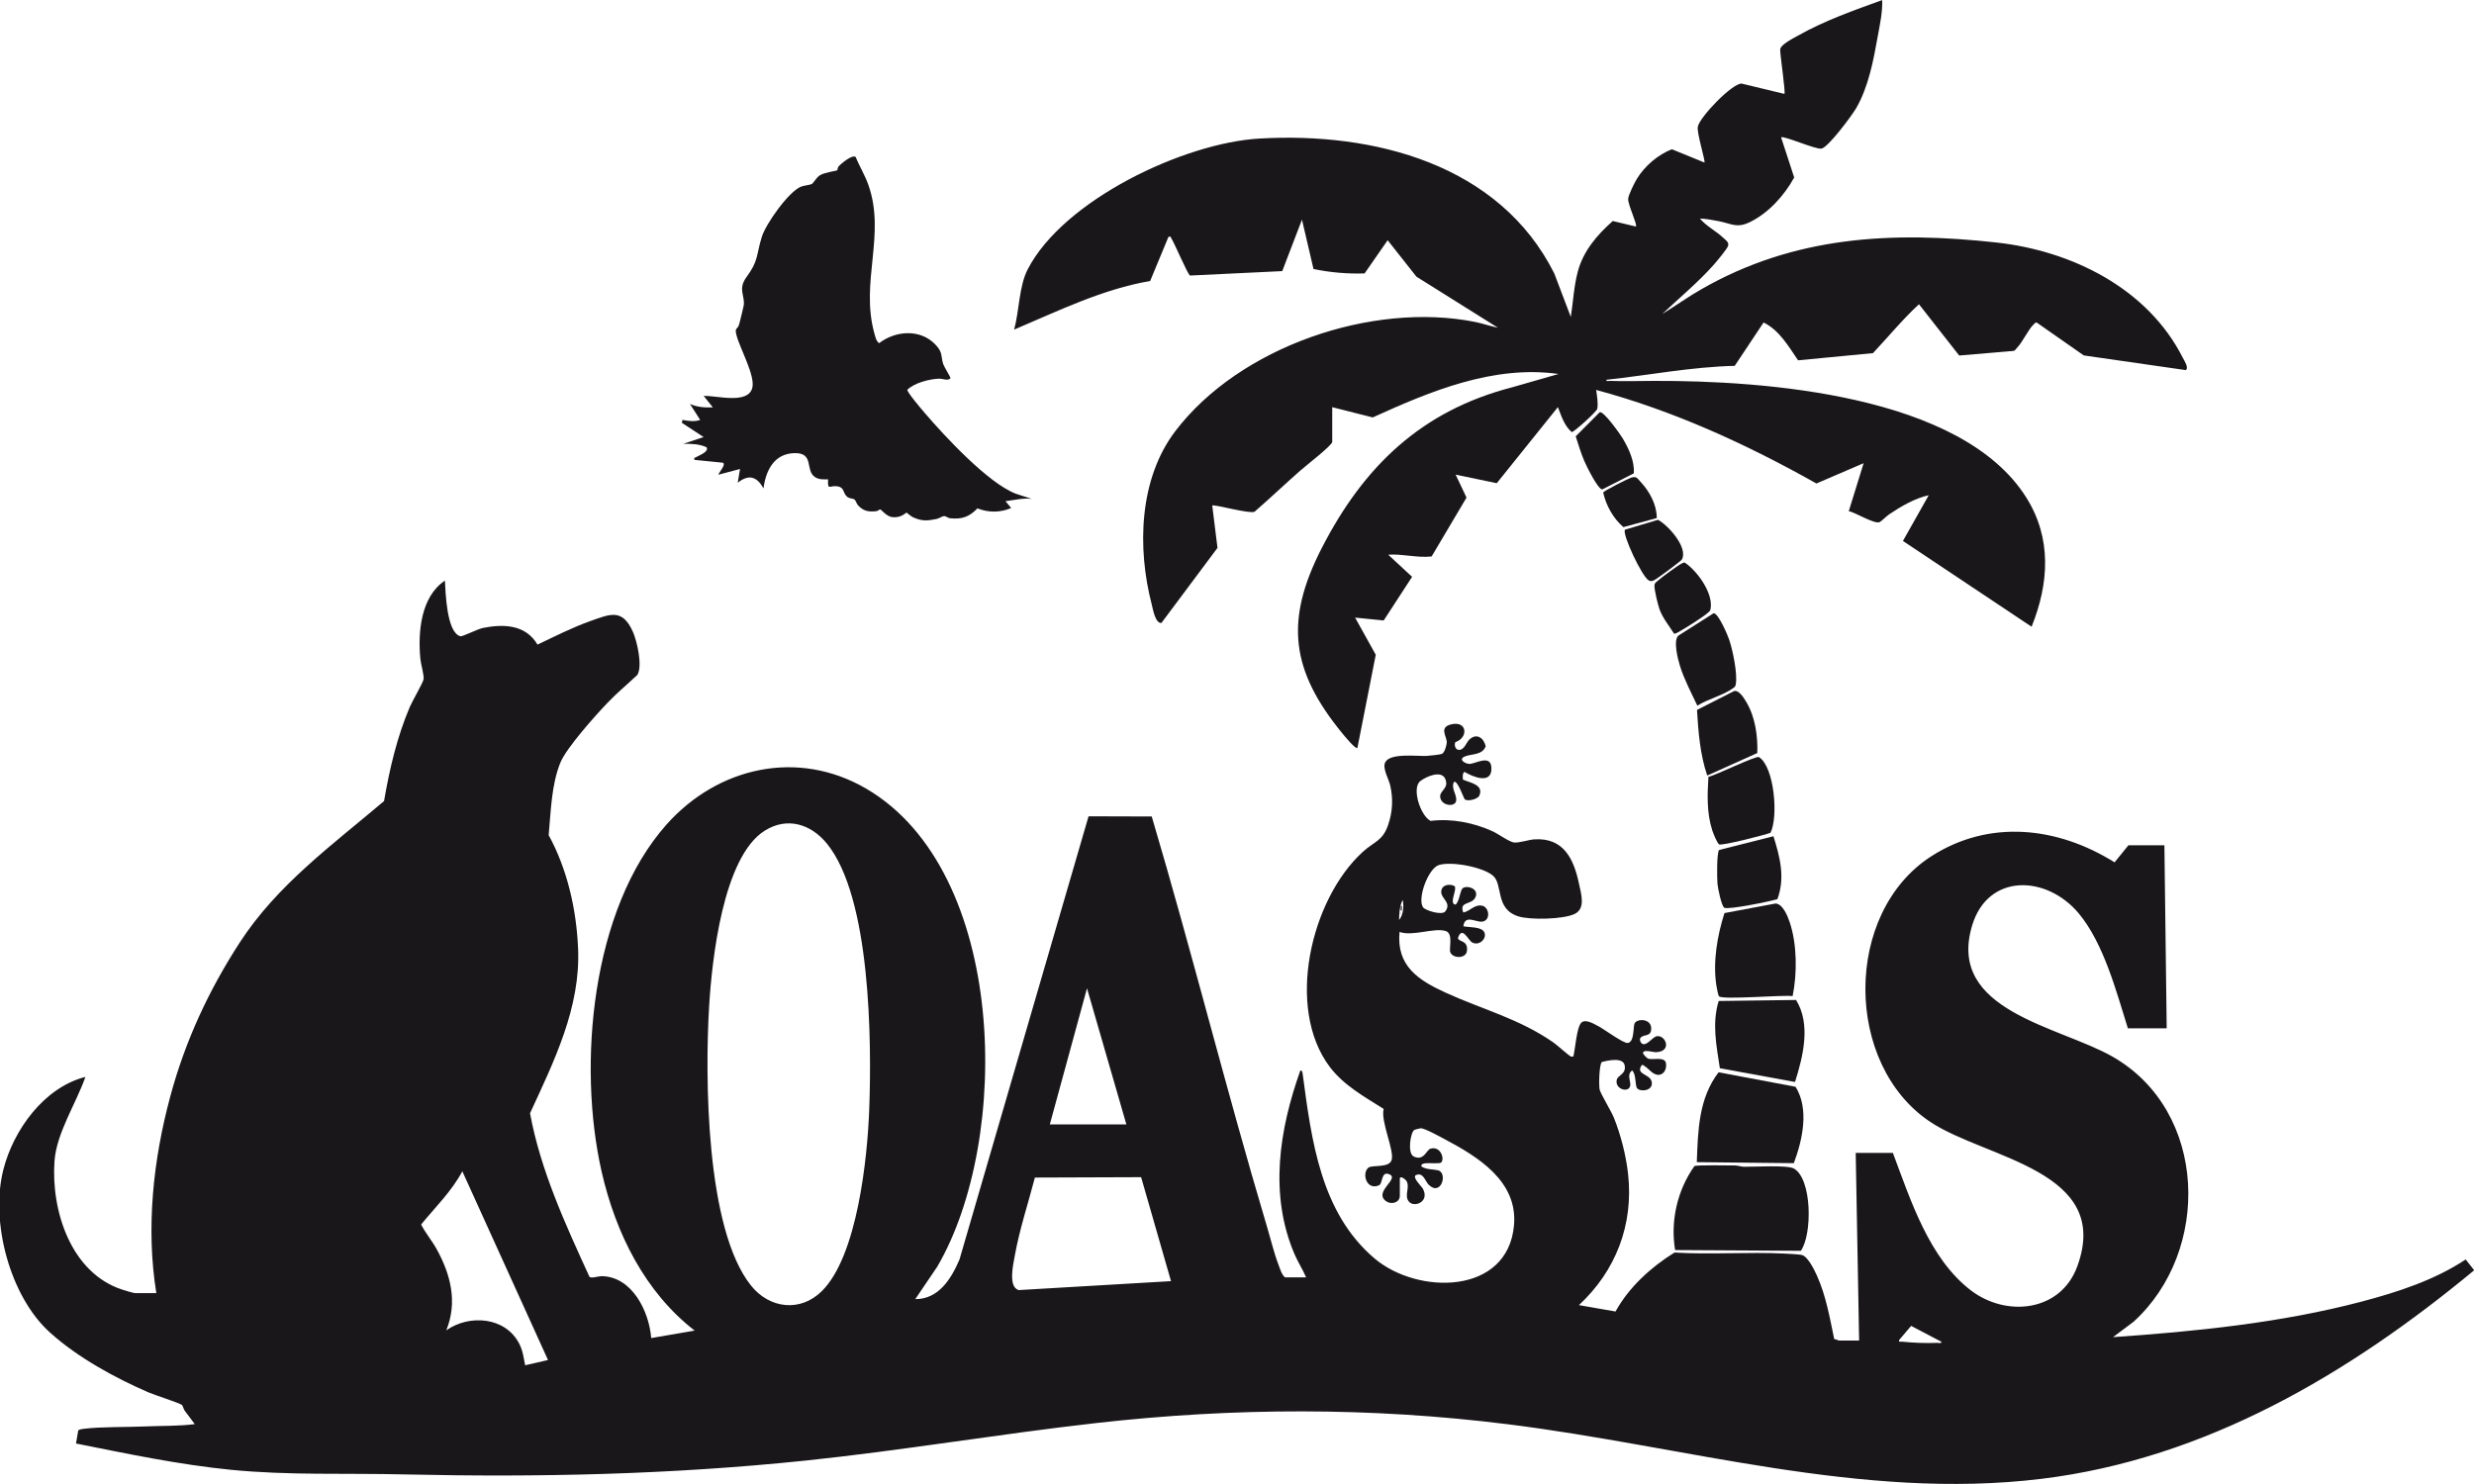
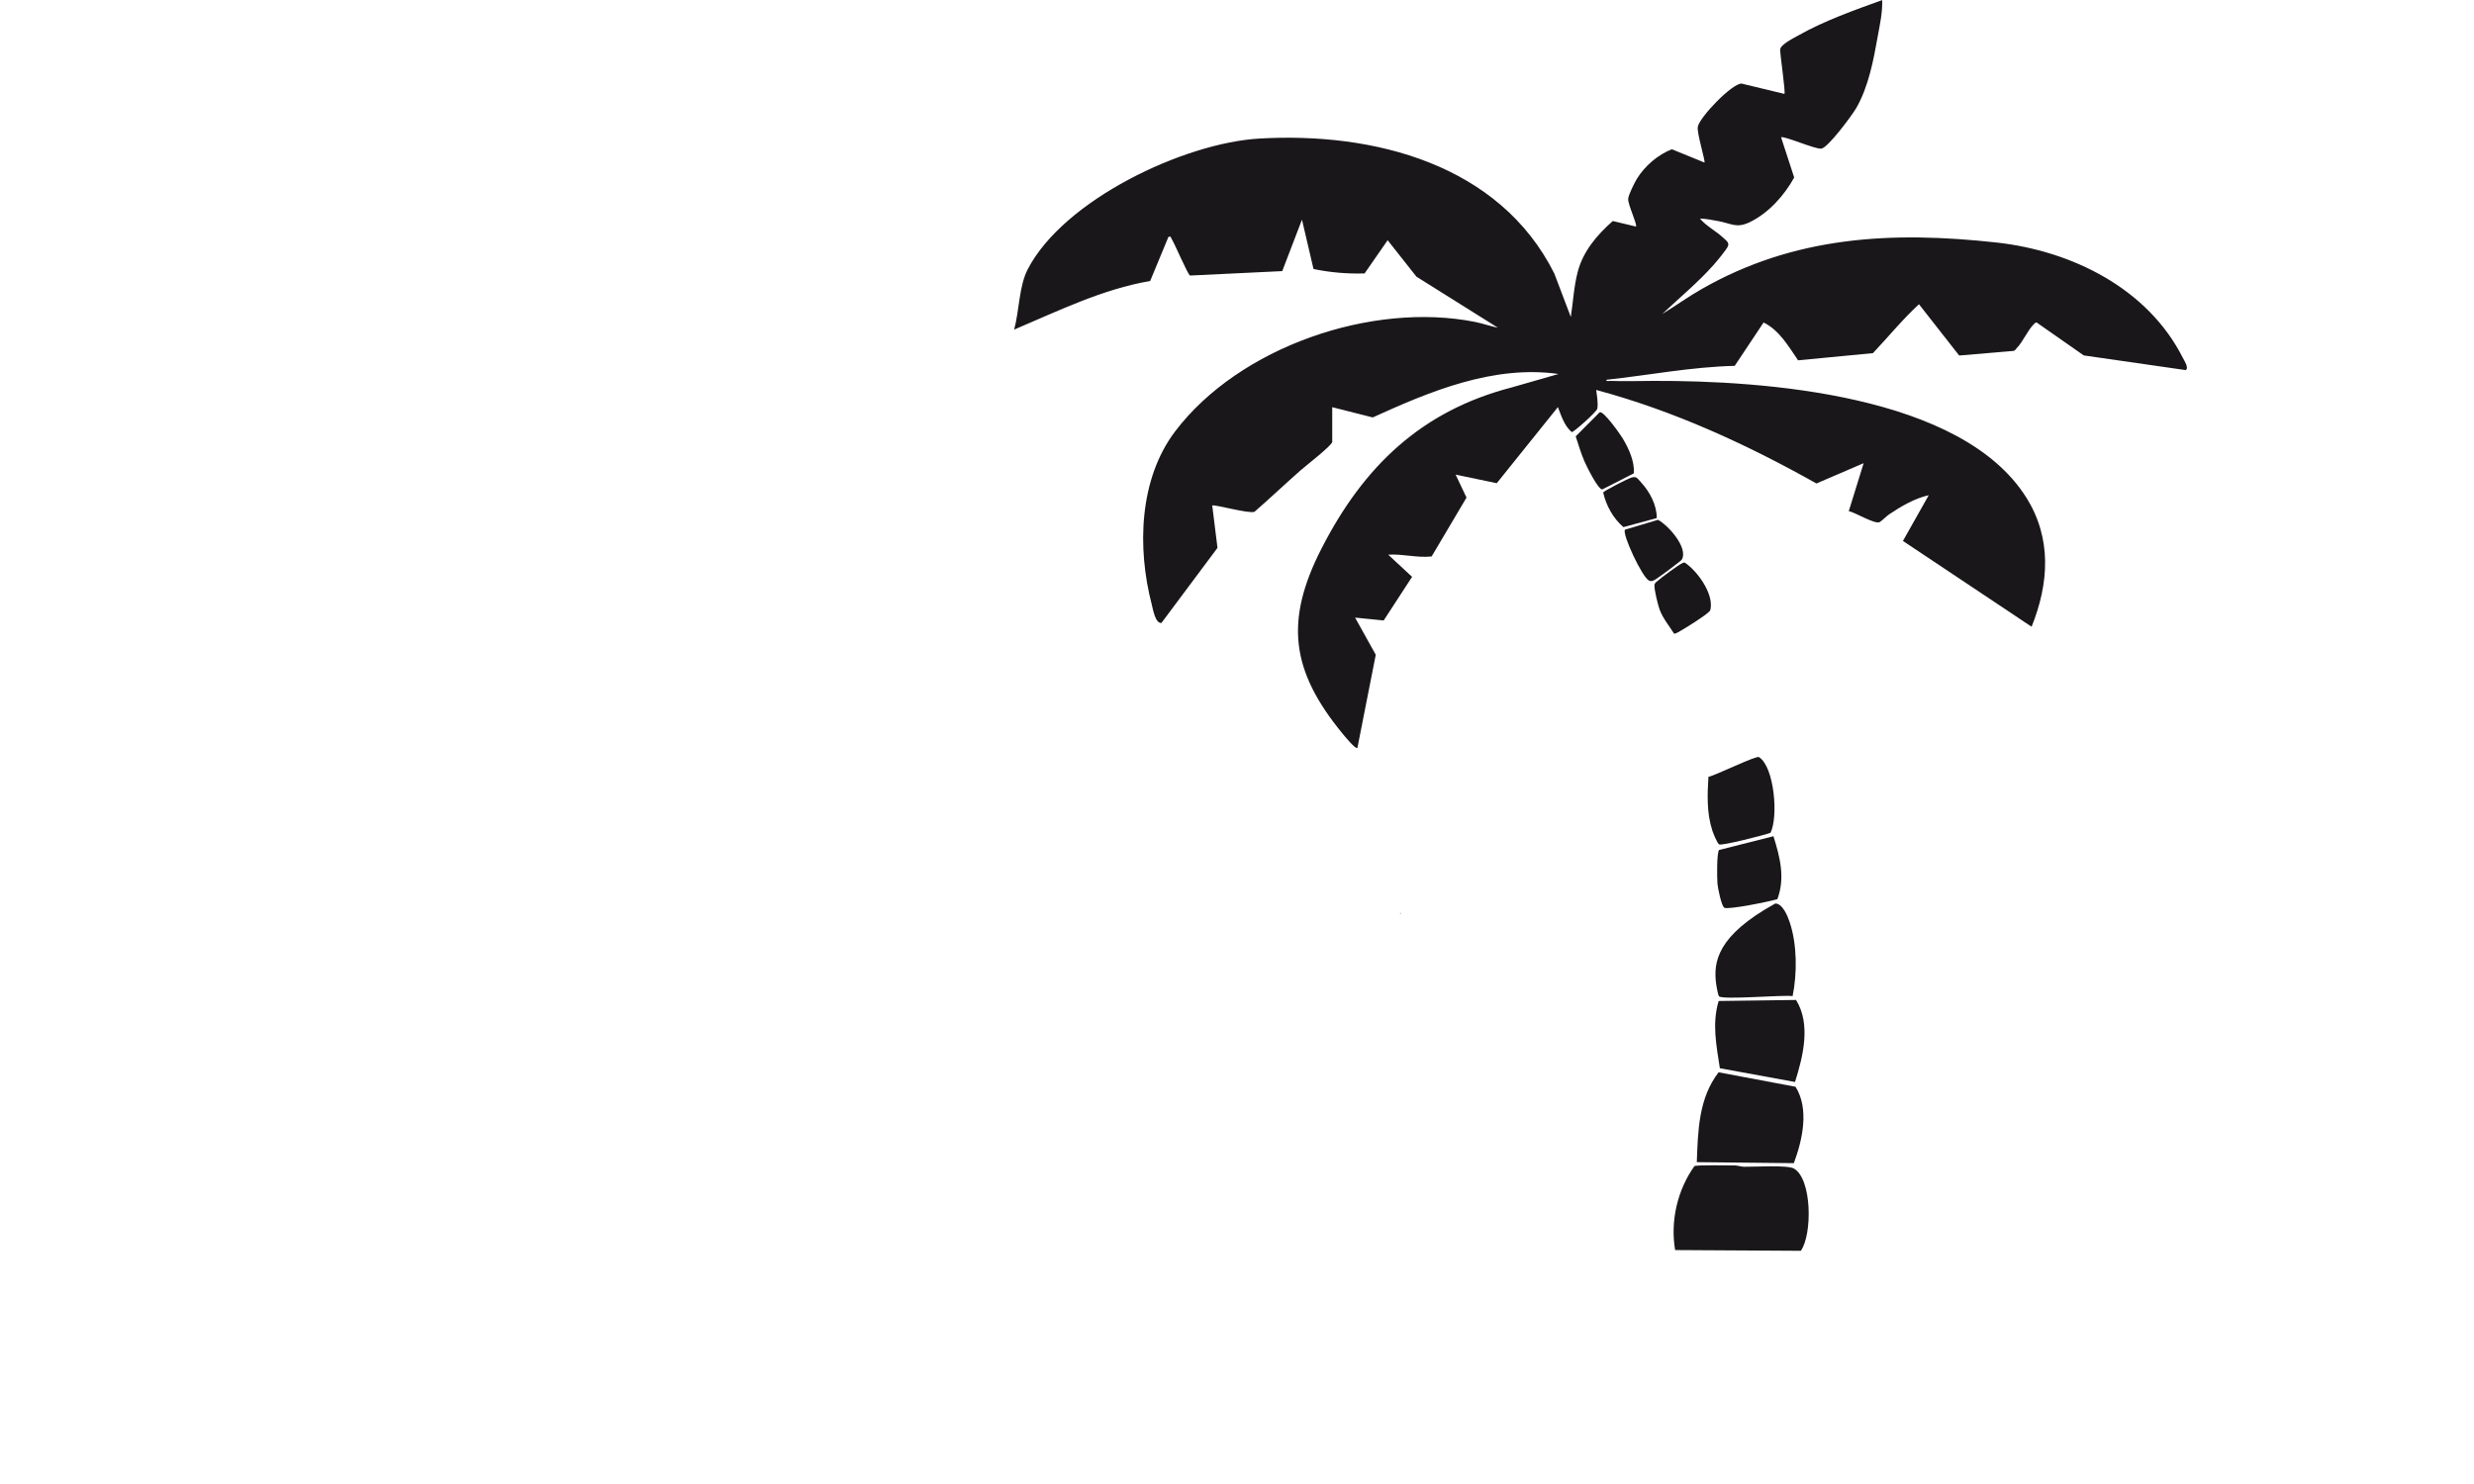
<svg xmlns="http://www.w3.org/2000/svg" width="210" height="126" viewBox="0 0 210 126" fill="none">
  <g clip-path="url(#clip0_4300_42)">
-     <path d="M4.306 113.194C6.607 115.262 9.754 116.985 12.588 118.215C13.074 118.426 15.25 119.131 15.446 119.288C15.524 119.358 15.579 119.64 15.681 119.781C15.962 120.165 16.26 120.533 16.534 120.917C15.133 121.097 13.716 121.05 12.314 121.113C10.725 121.183 8.588 121.128 7.085 121.316C6.96 121.332 6.693 121.371 6.639 121.465L6.451 122.561C10.803 123.431 15.172 124.355 19.603 124.794C24.511 125.279 29.357 125.068 34.258 125.185C45.726 125.444 56.898 125.201 68.312 124.018C76.586 123.157 84.799 121.755 93.065 120.823C104.746 119.507 116.293 119.468 127.973 120.925C142.988 122.789 158.019 127.425 173.284 125.561C187.219 123.862 199.416 116.632 210.016 107.852L209.295 106.936C206.649 108.69 203.518 109.709 200.457 110.515C193.623 112.317 186.405 113.045 179.359 113.531L181.105 112.223C187.704 106.215 187.415 94.349 179.328 89.72C174.764 87.112 165.221 85.843 167.397 78.59C168.744 74.102 173.73 74.298 176.447 77.549C178.576 80.11 179.633 84.167 180.62 87.308H183.915L183.72 71.768H180.667L179.492 73.217C174.67 70.202 168.885 69.528 163.937 72.7C156.453 77.51 156.516 90.409 163.874 95.273C168.579 98.391 179.328 99.362 176.322 107.531C174.905 111.392 170.286 111.862 167.272 109.544C163.741 106.826 162.183 101.907 160.673 97.889H157.518L157.807 113.821H156.108C156.038 113.821 155.819 113.687 155.694 113.703C155.318 111.902 154.997 110.014 154.23 108.314C154.01 107.829 153.439 106.623 152.899 106.544C152.547 106.489 151.842 106.458 151.451 106.435C148.366 106.286 145.227 106.536 142.135 106.348C140.154 107.578 138.267 109.286 137.132 111.353L134.024 110.813C137.156 107.899 138.667 103.991 138.197 99.691C138.025 98.117 137.578 96.354 136.983 94.882C136.756 94.326 135.84 92.83 135.778 92.493C135.707 92.109 135.739 90.472 135.958 90.174C136.482 90.034 137.774 89.744 137.907 90.456C138.056 91.224 137.304 91.263 137.226 91.718C137.085 92.532 138.369 92.845 138.385 92.093C138.385 91.702 138.095 91.24 138.533 90.887C138.901 91.177 138.768 92.156 138.964 92.399C139.215 92.728 140.357 92.634 140.201 91.851C140.068 91.177 138.847 91.248 139.316 90.496C139.41 90.339 139.481 90.449 139.59 90.511C139.943 90.715 140.334 91.334 140.851 91.255C141.32 91.185 141.485 90.66 141.407 90.253C141.297 89.697 140.311 90.01 139.919 89.892C139.802 89.861 139.434 89.501 139.465 89.383C139.528 89.078 140.334 89.352 140.577 89.336C141.931 89.274 141.414 87.927 140.686 87.974C140.264 87.997 139.794 88.874 139.371 88.608C139.269 88.545 139.152 88.295 139.222 88.169C139.418 87.778 140.091 88.068 140.154 87.441C140.264 86.462 138.956 86.446 138.745 86.9C138.62 87.167 138.745 88.506 138.158 88.553C137.774 88.585 136.169 87.386 135.684 87.135C135.308 86.94 134.572 86.478 134.22 86.838C133.829 87.237 133.711 89.094 133.547 89.712C133.468 89.712 133.39 89.72 133.32 89.697C133.21 89.657 132.138 88.71 131.871 88.522C128.967 86.493 125.851 85.718 122.712 84.284C120.403 83.227 118.516 82.021 118.798 79.123C119.878 79.53 121.726 78.747 122.704 79.045C123.401 79.256 122.963 80.548 123.111 80.87C123.354 81.402 124.45 81.402 124.52 80.729C124.622 79.804 123.816 80 123.753 79.648C124.105 78.559 124.622 79.82 124.943 80.008C125.554 80.361 126.243 79.679 125.992 79.154C125.757 78.661 124.693 78.755 124.215 78.645C124.34 77.619 125.272 78.316 125.804 78.254C126.571 78.16 126.407 77.008 125.804 76.898C125.147 76.773 124.802 77.361 124.207 77.478C123.808 76.429 125.045 76.914 125.28 76.068C125.46 75.442 124.52 75.128 124.145 75.426C124.004 75.536 123.894 76.186 123.785 76.429C123.738 76.53 123.62 76.859 123.471 76.797C123.025 76.593 123.698 75.543 123.471 75.238C123.041 75.003 122.375 75.121 122.336 75.684C122.297 76.319 123.252 76.617 122.681 77.384C122.368 77.752 120.974 77.29 120.794 77.04C120.285 76.311 121.225 73.726 122.141 73.444C123.205 73.115 125.828 73.609 126.705 74.329C127.621 75.081 126.861 77.149 128.865 77.799C129.883 78.128 132.725 78.058 133.664 77.596C134.611 77.141 134.212 75.896 134.032 75.05C133.594 72.935 132.725 71.103 130.243 71.267C129.742 71.298 128.983 71.573 128.521 71.533C128.137 71.502 127.135 70.774 126.673 70.57C125.084 69.849 123.174 69.473 121.436 69.701C120.575 69.278 119.808 66.92 120.551 66.325C121.021 65.949 122.336 65.361 122.673 66.121C123.041 66.951 122.164 67.124 122.25 67.695C122.36 68.439 123.495 68.534 123.597 68.017C123.698 67.484 123.158 66.983 123.401 66.411C123.691 66.129 124.254 67.821 124.34 67.876C124.638 68.071 125.452 67.829 125.569 67.555C125.977 66.63 124.779 66.458 124.192 66.2C124.129 66.051 124.152 65.549 124.317 65.541C125.037 65.972 126.642 66.63 126.595 65.205C126.556 63.983 125.186 64.891 124.708 64.86C124.348 64.837 123.792 64.492 124.293 64.249C124.834 63.983 125.828 64.163 126.11 63.356C125.945 62.667 125.366 62.221 124.747 62.769C124.458 63.027 124.309 63.677 123.839 63.67C123.534 63.67 123.417 63.255 123.534 63.012C124.669 62.628 124.536 61.179 123.19 61.5C122.101 61.758 122.829 62.526 122.806 63.043C122.79 63.286 122.626 63.897 122.399 64.006C122.242 64.077 121.358 64.163 121.115 64.179C120.285 64.226 118.015 63.905 117.584 64.719C117.318 65.22 117.882 66.137 118.007 66.693C118.265 67.829 118.211 68.917 117.835 70.022C117.373 71.408 116.653 71.439 115.674 72.332C111.259 76.358 109.098 85.569 112.872 90.582C114.062 92.156 115.815 93.12 117.451 94.153C117.169 95.187 118.375 97.686 118.125 98.493C117.905 99.197 116.457 98.884 116.152 99.143C115.572 99.62 115.987 101.101 117.052 100.639C117.389 100.49 117.224 99.479 117.851 99.675C118.962 100.02 116.551 101.156 117.631 101.97C118.109 102.33 118.821 102.095 118.821 101.531V100.075C118.821 99.785 119.322 100.106 119.424 100.341C119.667 100.897 119.181 101.516 119.588 102.017C120.027 102.565 121.381 102.048 120.778 100.928C120.669 100.733 119.862 99.973 120.176 99.777C120.825 99.495 120.958 100.294 121.287 100.607C122.344 101.61 122.916 99.55 122.047 99.362C121.593 99.26 121.123 99.323 120.661 99.049C120.59 98.822 120.833 98.79 121.005 98.767C121.303 98.728 122.156 98.822 122.313 98.712C122.649 98.477 122.328 97.278 121.428 97.529C121.068 97.631 120.88 98.602 120.003 98.195C119.44 97.936 119.729 96.143 120.042 95.947C120.121 95.9 120.481 95.814 120.583 95.798C120.888 95.767 122.195 96.495 122.571 96.691C125.46 98.218 128.842 100.286 128.513 104.03C127.988 109.975 120.332 109.943 116.684 106.858C112.081 102.957 111.329 96.793 110.578 91.216C110.554 91.067 110.562 90.919 110.382 90.879C108.589 95.9 107.713 101.414 109.881 106.482C110.171 107.155 110.578 107.782 110.867 108.455H109.075C108.785 108.205 108.675 107.79 108.542 107.437C108.135 106.388 107.854 105.174 107.525 104.085C104.088 92.555 101.184 80.862 97.763 69.325L92.4 69.309L81.448 106.928C80.751 108.565 79.679 110.312 77.69 110.304L79.553 107.555C85.894 96.73 85.527 73.954 73.51 66.951C67.709 63.576 60.937 65.119 56.584 69.998C50.181 77.188 49.007 90.449 51.073 99.503C52.255 104.672 54.721 109.685 58.964 112.975L55.277 113.609C55.097 111.345 53.657 108.377 51.058 108.353C50.799 108.353 50.165 108.573 50.032 108.4C47.989 103.936 45.891 99.393 44.99 94.522C47.026 90.104 49.288 85.553 49.069 80.533C48.928 77.22 48.161 73.813 46.572 70.907C46.76 68.902 46.799 66.638 47.566 64.751C48.075 63.505 50.525 60.764 51.543 59.699C52.349 58.845 53.25 58.109 54.103 57.302C54.557 56.534 54.079 54.451 53.719 53.636C52.827 51.655 51.817 52.125 50.118 52.728C48.599 53.268 47.081 54.036 45.625 54.733C44.623 53.033 42.767 52.963 40.998 53.315C40.528 53.409 39.252 54.075 39.072 54.02C37.906 53.699 37.82 50.268 37.765 49.297C35.714 50.668 35.463 53.683 35.682 55.947C35.721 56.37 36.011 57.357 35.956 57.67C35.909 57.96 35.001 59.526 34.79 60.012C33.702 62.557 33.068 65.291 32.598 68.017C28.222 71.729 23.517 75.136 20.346 80.031C17.716 84.089 15.72 88.389 14.459 93.073C13.003 98.469 12.377 104.249 13.269 109.795H11.477C11.351 109.795 10.592 109.568 10.404 109.505C6.012 108.095 4.321 102.777 4.627 98.571C4.807 96.174 6.466 93.683 7.249 91.436C3.734 92.328 1.119 95.963 0.274 99.354C-0.83 103.764 0.845 110.084 4.243 113.139L4.306 113.194ZM161.205 113.774L162.223 112.575L164.79 113.922C164.814 114.095 164.571 114.016 164.454 114.016C163.444 114.056 162.442 114.016 161.448 113.915C161.307 113.899 161.166 114.001 161.205 113.774ZM119.064 76.413C119.064 76.413 119.307 77.408 118.759 78.113C118.759 76.875 119.064 76.413 119.064 76.413ZM92.267 83.909L95.61 95.469H89.112L92.267 83.909ZM86.137 106.623C86.529 104.406 87.28 102.158 87.844 99.981L96.862 99.949L99.399 108.776L86.466 109.536C85.55 109.262 86.012 107.32 86.137 106.623ZM60.194 85.412C60.428 81.543 61.36 72.74 64.922 70.523C66.832 69.332 68.836 69.967 70.191 71.627C73.917 76.201 73.995 88.389 73.784 94.161C73.635 98.281 72.782 106.623 69.768 109.615C67.936 111.439 65.313 111.111 63.748 109.152C59.896 104.343 59.833 91.404 60.194 85.412ZM39.244 99.448L46.517 115.473L44.576 115.92C44.443 115.262 44.388 114.698 44.075 114.087C42.9 111.808 39.855 111.573 37.882 112.951C38.853 110.562 38.258 108.213 37.06 106.051C36.661 105.33 36.105 104.68 35.745 103.967C36.951 102.495 38.344 101.14 39.244 99.448Z" fill="#191719" />
    <path d="M99.203 20.106C99.43 20.059 99.36 20.137 99.422 20.231C99.712 20.67 100.816 23.325 101.019 23.395L108.84 23.019L110.515 18.649L111.494 22.839C112.919 23.137 114.375 23.262 115.831 23.215L117.788 20.396L120.23 23.489L127.151 27.828C126.501 27.695 125.867 27.468 125.217 27.335C116.457 25.588 105.192 29.45 99.751 36.624C96.674 40.681 96.518 46.54 97.763 51.318C97.864 51.725 98.068 52.947 98.585 52.892L103.344 46.517L102.898 42.922C103.031 42.796 106.022 43.642 106.484 43.454C107.799 42.311 109.059 41.112 110.366 39.961C110.789 39.585 113.012 37.862 113.083 37.533V34.572L116.52 35.442C121.428 33.209 126.775 30.977 132.294 31.753L128.341 32.888C120.645 34.878 115.745 39.608 112.191 46.54C109.036 52.696 109.56 56.934 113.96 62.291C114.069 62.424 115.079 63.662 115.22 63.505L116.778 55.594L115.024 52.438L117.451 52.681L119.862 48.976L117.835 47.096C119.064 47.01 120.293 47.386 121.522 47.245L124.481 42.248L123.558 40.298L127.049 41.026L132.239 34.564C132.529 35.309 132.78 36.147 133.414 36.687C133.578 36.711 135.535 34.956 135.582 34.705C135.668 34.243 135.551 33.578 135.488 33.108C142.056 34.87 148.28 37.729 154.183 41.05L158.191 39.327L156.93 43.399C157.478 43.501 159.115 44.527 159.545 44.331C159.686 44.269 160.132 43.822 160.352 43.673C161.377 42.984 162.512 42.319 163.718 42.044L161.526 45.929L172.447 53.213C173.926 49.54 174.177 45.71 172 42.248C166.497 33.476 149.658 32.309 140.381 32.34C139.168 32.34 137.892 32.387 136.686 32.34C136.569 32.34 136.326 32.41 136.349 32.246C139.982 31.854 143.583 31.149 147.247 31.063L149.697 27.382C151.02 28.017 151.826 29.419 152.625 30.593L158.982 29.983C160.281 28.604 161.487 27.124 162.888 25.831L166.301 30.186L170.92 29.794C171.045 29.763 171.1 29.654 171.178 29.567C171.679 29.074 172.157 27.977 172.634 27.531C172.713 27.46 172.752 27.382 172.877 27.382L176.878 30.178L185.536 31.424C185.81 31.228 185.418 30.64 185.293 30.398C182.311 24.476 175.852 21.296 169.472 20.591C160.571 19.612 152.296 20.043 144.421 24.555C143.278 25.205 142.213 25.98 141.093 26.662C142.534 25.306 144.147 23.967 145.462 22.487C145.704 22.213 146.597 21.148 146.683 20.881C146.785 20.576 146.495 20.396 146.284 20.2C145.681 19.62 144.828 19.205 144.295 18.555C144.82 18.571 145.352 18.68 145.869 18.774C147.004 18.994 147.411 19.401 148.53 18.86C150.104 18.101 151.466 16.589 152.296 15.069L151.184 11.662C151.411 11.498 154.089 12.696 154.605 12.618C155.177 12.532 157.212 9.783 157.565 9.172C158.614 7.347 159.029 5.099 159.396 3.039C159.577 2.044 159.804 1.018 159.764 0.008C157.385 0.869 154.872 1.754 152.664 3C152.28 3.219 151.114 3.783 151.106 4.214C151.106 4.739 151.576 7.817 151.466 7.973L147.826 7.096C147.004 7.096 144.272 9.939 144.115 10.762C144.013 11.271 144.773 13.675 144.679 13.801L141.915 12.673C140.733 13.127 139.598 14.106 138.941 15.187C138.745 15.508 138.228 16.542 138.205 16.879C138.166 17.357 139.003 19.072 138.862 19.236L136.897 18.766C135.559 19.949 134.384 21.32 133.922 23.082C133.594 24.327 133.531 25.643 133.335 26.912L131.934 23.223C127.276 13.926 116.606 11.2 106.898 11.764C100.495 12.132 90.278 16.973 87.233 22.871C86.49 24.304 86.521 26.411 86.082 27.985C89.84 26.395 93.567 24.555 97.629 23.858L99.18 20.114L99.203 20.106Z" fill="#191719" />
-     <path d="M57.97 37.682C58.636 37.674 59.34 37.682 59.966 37.972C60.233 38.355 59.285 38.684 59.066 38.825C58.972 38.888 58.894 38.818 58.941 39.045L61.368 39.288C61.642 39.452 61.031 40.094 60.976 40.306L62.816 39.82L62.62 40.987C63.552 40.243 64.264 40.455 64.805 41.473C65.008 39.938 65.705 38.512 67.443 38.473C69.141 38.434 68.32 39.938 69.173 40.502C69.517 40.729 69.893 40.705 70.292 40.697C70.237 41.637 70.418 41.253 70.918 41.277C71.733 41.316 71.506 41.825 71.889 42.162C72.109 42.358 72.359 42.295 72.523 42.405C72.649 42.491 72.696 42.749 72.821 42.89C73.275 43.4 73.737 43.478 74.402 43.4C74.512 43.384 74.637 43.251 74.715 43.251C74.794 43.251 75.24 43.83 75.694 43.901C76.477 44.018 76.884 43.525 76.947 43.525C76.978 43.525 77.307 43.838 77.51 43.924C78.269 44.269 78.731 44.222 79.522 44.057C79.733 44.01 79.984 43.815 80.148 43.822C80.313 43.822 80.462 43.987 80.642 44.003C81.644 44.104 82.27 43.893 82.967 43.164C83.898 43.533 84.908 43.533 85.832 43.133L85.347 42.554C86.098 42.46 86.81 42.272 87.578 42.358L86.223 41.919C83.875 41.019 80.195 37.047 78.504 35.074C78.269 34.8 76.978 33.288 77.017 33.092C77.612 32.513 78.849 32.191 79.679 32.152C80.062 32.136 80.454 32.379 80.689 32.105C80.689 32.035 80.125 31.118 80.054 30.891C79.851 30.186 80.031 29.936 79.428 29.285C78.152 27.907 76.031 28.056 74.621 29.137C74.363 28.949 74.3 28.588 74.214 28.291C73.009 23.92 75.209 19.926 73.706 15.688C73.416 14.866 72.954 14.122 72.625 13.323C72.312 13.119 71.396 13.887 71.177 14.138C71.099 14.224 71.106 14.412 71.059 14.459C70.997 14.514 69.971 14.639 69.596 14.882C69.306 15.062 69.04 15.54 68.922 15.618C68.797 15.696 68.257 15.751 68.022 15.837C66.965 16.221 64.984 19.033 64.656 20.137C64.178 21.712 64.397 22.119 63.372 23.513C62.589 24.578 63.278 25.111 63.121 25.98C63.082 26.184 62.777 27.445 62.714 27.617C62.589 27.977 62.346 27.797 62.511 28.447C62.8 29.575 64.123 31.901 63.857 32.935C63.481 34.369 60.765 33.562 59.732 33.617L60.507 34.588C59.849 34.619 59.176 34.572 58.565 34.298L59.434 35.653C58.925 35.833 58.448 35.739 57.931 35.653L57.876 35.896L59.724 37.11L57.978 37.69L57.97 37.682Z" fill="#191719" />
    <path d="M152.86 106.2C153.846 104.805 153.815 100.082 152.265 99.213C151.701 98.9 148.906 99.08 148.045 99.064C147.787 99.064 147.552 98.963 147.278 98.955C146.8 98.955 144.013 98.9 143.826 99.01C142.377 101.046 141.774 103.678 142.189 106.137L152.852 106.2H152.86Z" fill="#191719" />
    <path d="M144.029 98.673L152.265 98.759C153.001 96.793 153.588 94.161 152.413 92.274L145.877 91.044C144.178 93.268 144.131 95.986 144.029 98.673Z" fill="#191719" />
-     <path d="M150.683 76.719L146.378 77.525C145.767 79.429 145.383 81.669 145.689 83.658C145.72 83.846 145.83 84.488 145.916 84.59C146.182 84.911 151.38 84.457 152.163 84.575C152.554 82.656 152.546 80.173 151.912 78.293C151.732 77.76 151.31 76.703 150.675 76.711L150.683 76.719Z" fill="#191719" />
+     <path d="M150.683 76.719C145.767 79.429 145.383 81.669 145.689 83.658C145.72 83.846 145.83 84.488 145.916 84.59C146.182 84.911 151.38 84.457 152.163 84.575C152.554 82.656 152.546 80.173 151.912 78.293C151.732 77.76 151.31 76.703 150.675 76.711L150.683 76.719Z" fill="#191719" />
    <path d="M152.453 84.903L145.884 84.99C145.305 86.916 145.697 88.772 145.986 90.699L152.366 91.866C153.048 89.705 153.736 86.963 152.453 84.903Z" fill="#191719" />
    <path d="M149.321 64.281C149.079 64.124 145.587 65.855 145.016 65.957C144.922 67.468 144.867 69.043 145.344 70.507C145.423 70.75 145.744 71.557 145.916 71.69C146.111 71.839 149.783 70.899 150.284 70.711C150.965 69.364 150.613 65.119 149.313 64.288L149.321 64.281Z" fill="#191719" />
    <path d="M145.924 72.16C145.712 72.411 145.744 74.572 145.783 75.027C145.806 75.363 146.119 76.922 146.362 77.071C146.675 77.267 150.276 76.53 150.871 76.342C151.544 74.525 151.09 72.771 150.535 71.001L145.924 72.168V72.16Z" fill="#191719" />
-     <path d="M145.454 52.07L142.479 53.958C142.001 54.349 142.424 55.978 142.604 56.55C142.949 57.67 143.583 58.868 144.076 59.918C144.929 59.362 146.268 59.041 147.074 58.453C147.215 58.352 147.294 58.328 147.333 58.124C147.505 57.224 147.082 55.211 146.777 54.31C146.652 53.926 145.845 52.031 145.454 52.07Z" fill="#191719" />
-     <path d="M147.137 58.704L144.045 60.278C144.162 62.166 144.303 64.046 144.914 65.847L149.165 63.936C149.212 62.487 148.992 60.897 148.249 59.636C148.045 59.291 147.583 58.5 147.137 58.696V58.704Z" fill="#191719" />
    <path d="M137.743 37.227C137.539 36.883 136.114 34.862 135.786 35.003L133.75 37.047C133.977 37.745 134.189 38.457 134.478 39.139C134.643 39.522 135.645 41.59 136.013 41.551L138.682 40.188C138.76 39.17 138.252 38.089 137.743 37.227Z" fill="#191719" />
    <path d="M142.103 53.793C142.189 53.848 142.502 53.644 142.604 53.589C143.082 53.323 144.663 52.328 145 51.999C145.102 51.898 145.164 51.89 145.196 51.709C145.454 50.378 144.068 48.475 143.011 47.77C142.894 47.746 142.816 47.817 142.714 47.864C142.424 48.005 141.007 49.047 140.741 49.289C140.616 49.407 140.467 49.469 140.436 49.673C140.397 50.01 140.733 51.38 140.874 51.757C141.156 52.508 141.673 53.127 142.095 53.793H142.103Z" fill="#191719" />
    <path d="M139.958 49.289C140.177 49.391 140.279 49.321 140.475 49.227C140.686 49.117 142.675 47.645 142.753 47.519C143.332 46.517 141.594 44.582 140.733 44.136L137.931 44.974C137.672 45.342 139.402 49.031 139.966 49.289H139.958Z" fill="#191719" />
    <path d="M137.798 44.754L140.631 43.987C140.639 42.874 140.021 41.731 139.277 40.932C138.964 40.603 138.925 40.407 138.432 40.564C138.173 40.65 136.122 41.684 136.083 41.817C136.326 42.914 136.936 44.018 137.79 44.746L137.798 44.754Z" fill="#191719" />
    <path d="M118.853 77.502V77.596C118.915 77.564 118.915 77.533 118.853 77.502Z" fill="#191719" />
-     <path d="M118.993 76.922H118.9V77.306H118.993V76.922Z" fill="#191719" />
  </g>
  <defs>
    <clipPath id="clip0_4300_42">
      <rect width="210" height="126" fill="white" />
    </clipPath>
  </defs>
</svg>